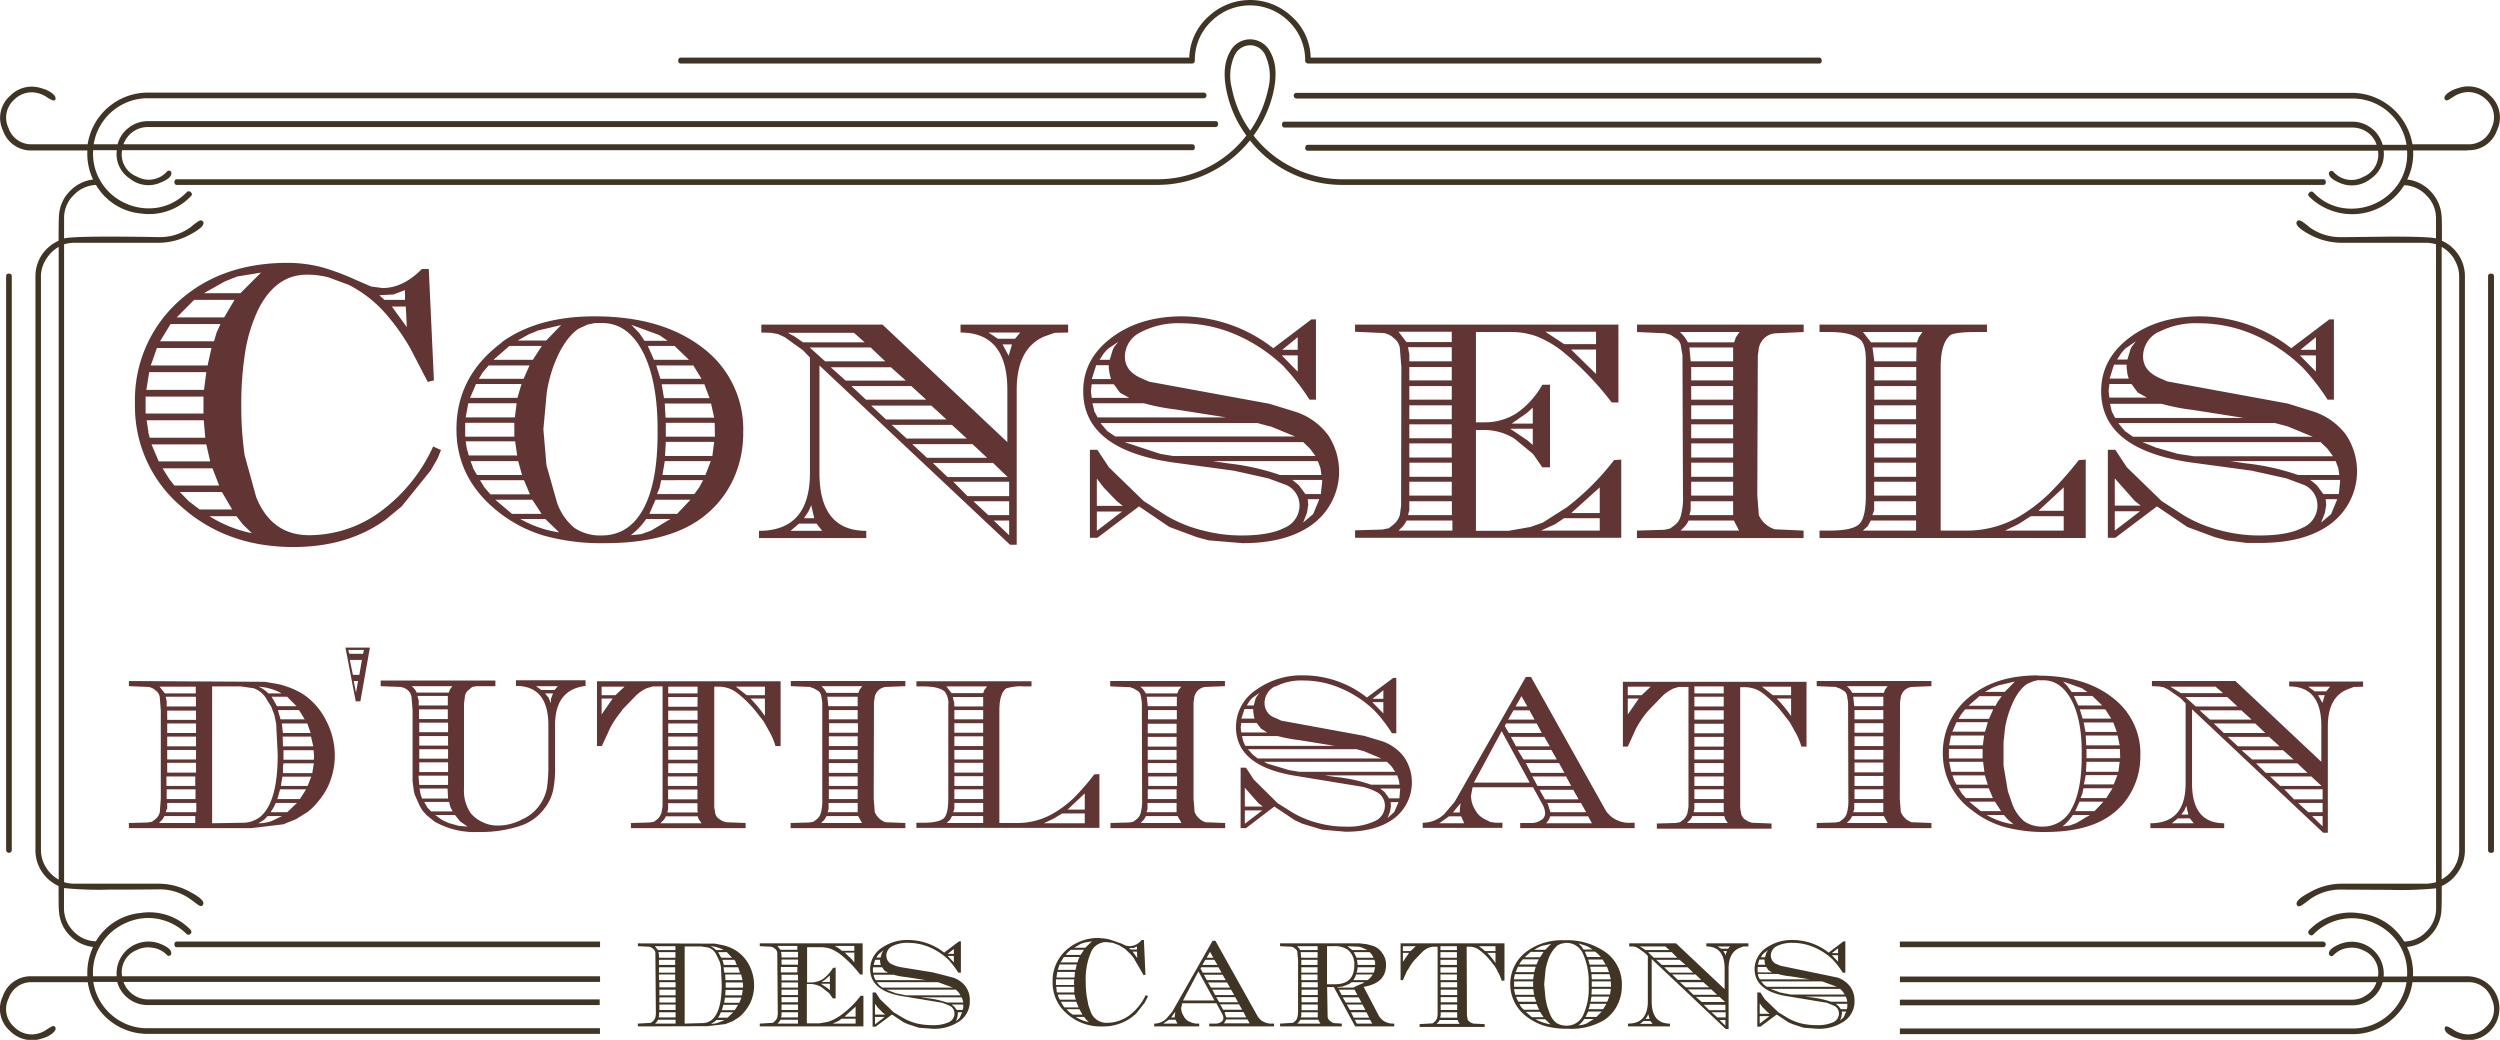
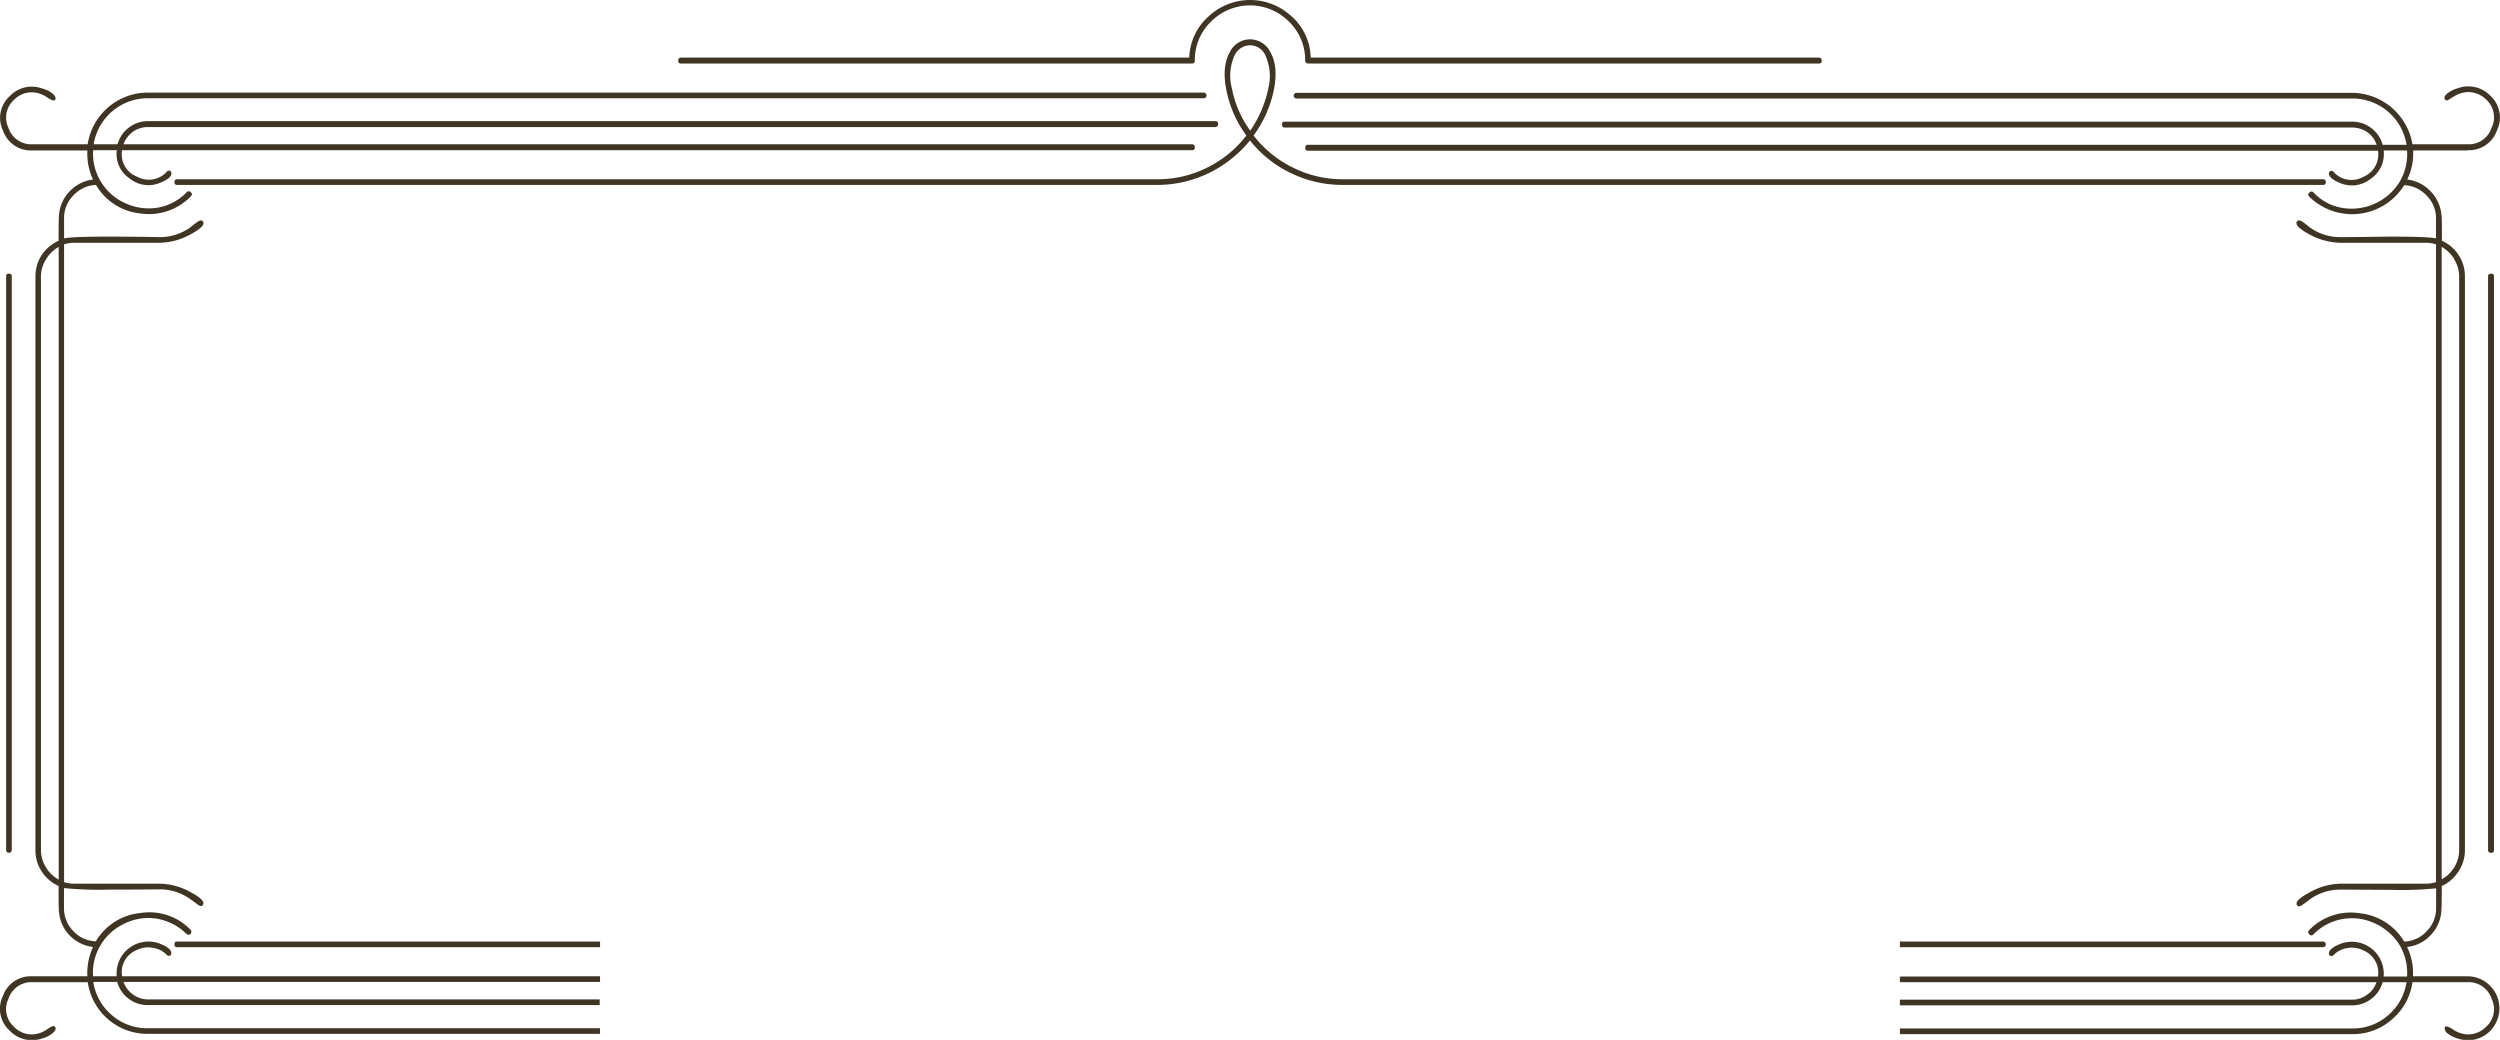
<svg xmlns="http://www.w3.org/2000/svg" id="Calque_1" data-name="Calque 1" viewBox="0 0 486.03 202.16">
  <title>conseils</title>
  <g id="Layer0_0_FILL" data-name="Layer0 0 FILL">
    <path d="M47.67,191.25c-.33,0-.5.18-.5.55s.17.55.5.55h82.25v-1.1H47.67M15,61.4c-.37,0-.55.17-.55.5V173.45a.55.55,0,0,0,1.1,0V61.9c0-.33-.18-.5-.55-.5M250.07,32.3a.48.48,0,0,0-.55-.55H42.07A6.07,6.07,0,0,0,38.32,33a6,6,0,0,0-2.2,3.25H31.47A10.65,10.65,0,0,1,42,27.3H247.27a.55.55,0,1,0,0-1.1H42a11.86,11.86,0,0,0-11.7,10.05H19.52a4.64,4.64,0,0,1-4.6-3.15A4.65,4.65,0,0,1,16,27.6a4.82,4.82,0,0,1,3.55-1.45,5.47,5.47,0,0,1,2.9,1c.8.53,1.3.7,1.5.5s.18-.68-.35-1.15a5.23,5.23,0,0,0-2.15-1.1,5.87,5.87,0,0,0-6.25,1.45,5.69,5.69,0,0,0-1.35,6.75,5.73,5.73,0,0,0,5.7,3.85h10.7a11.72,11.72,0,0,0,1.1,5.65,7.47,7.47,0,0,0-4.5,2.25,7.26,7.26,0,0,0-2.1,4.5c-.07.53-.1,2.25-.1,5.15a7.89,7.89,0,0,0-3.3,2.8,7.63,7.63,0,0,0-1.2,4.15V173.45a7.46,7.46,0,0,0,1.2,4.15,7.73,7.73,0,0,0,3.3,2.85c0,2.87,0,4.58.1,5.15a7.26,7.26,0,0,0,2.1,4.5,7.41,7.41,0,0,0,4.5,2.2,12,12,0,0,0-1.1,5.7H19.52a5.73,5.73,0,0,0-5.7,3.85,5.69,5.69,0,0,0,1.35,6.75v0a6,6,0,0,0,6.25,1.5,5.23,5.23,0,0,0,2.15-1.1c.53-.5.65-.9.35-1.2s-.7,0-1.5.5a5.23,5.23,0,0,1-2.9,1,4.75,4.75,0,0,1-3.55-1.5,4.57,4.57,0,0,1-1.05-5.45,4.64,4.64,0,0,1,4.6-3.2h10.8A11.73,11.73,0,0,0,42,209.2h87.9v-1.1H42a10.42,10.42,0,0,1-7-2.55,10.53,10.53,0,0,1-3.6-6.45h4.65a6,6,0,0,0,2.2,3.25,6.07,6.07,0,0,0,3.75,1.25h87.85v-1.1H42.07a5.12,5.12,0,0,1-4.8-3.4h92.65V198H37a4.61,4.61,0,0,1,2.85-5.1,4.78,4.78,0,0,1,3-.45,4.72,4.72,0,0,1,2.85,1.4.5.5,0,0,0,.55.15.43.43,0,0,0,.3-.45c.07-.63-.63-1.25-2.1-1.85a6.2,6.2,0,0,0-8.5,6.3h-4.6A10.34,10.34,0,0,1,33,191.65a10.58,10.58,0,0,1,4.7-4,10.33,10.33,0,0,1,6-.85,10.72,10.72,0,0,1,5.85,3,.57.57,0,0,0,.8-.8,11.14,11.14,0,0,0-9.8-3.3,11.31,11.31,0,0,0-8.65,5.5,6.18,6.18,0,0,1-4.4-2,6.33,6.33,0,0,1-1.8-4.5v-3.85a67.87,67.87,0,0,0,8.9.3c2.67,0,5.88,0,9.65-.05a10.17,10.17,0,0,1,6,1.9c.43.3.93.67,1.5,1.1.4.27.68.32.85.15q.9-.9-2.2-2.55A12.59,12.59,0,0,0,44.27,180H27.72a6.93,6.93,0,0,1-2-.3V55.7a6.93,6.93,0,0,1,2-.3H44.27a12.94,12.94,0,0,0,6.15-1.7q3.11-1.7,2.2-2.55c-.17-.17-.45-.13-.85.1a18.22,18.22,0,0,0-1.5,1.15,10.17,10.17,0,0,1-6,1.9c-3.77-.07-7-.1-9.65-.1-5.07,0-8,.12-8.9.35v-3.9a6.15,6.15,0,0,1,1.8-4.45,6.36,6.36,0,0,1,4.4-2.05,11.29,11.29,0,0,0,8.65,5.55,11.26,11.26,0,0,0,9.8-3.35q.41-.41,0-.75a.52.52,0,0,0-.8-.05,10.12,10.12,0,0,1-5.85,3.05,10.83,10.83,0,0,1-6-.85,10.58,10.58,0,0,1-4.7-4,10.34,10.34,0,0,1-1.65-6.35h4.6a5.67,5.67,0,0,0,2.5,5.5,5.77,5.77,0,0,0,6,.8c1.47-.6,2.17-1.22,2.1-1.85a.43.43,0,0,0-.3-.45.5.5,0,0,0-.55.15,4.7,4.7,0,0,1-5.8,1A4.61,4.61,0,0,1,37,37.4H245a.48.48,0,0,0,.55-.55c0-.4-.18-.6-.55-.6H37.27a5.17,5.17,0,0,1,1.85-2.45,5.07,5.07,0,0,1,3-.9H249.52c.37,0,.55-.2.55-.6M21.22,61.9a6.22,6.22,0,0,1,1-3.3,6.79,6.79,0,0,1,2.45-2.4v123a6.43,6.43,0,0,1-2.45-2.35,6.32,6.32,0,0,1-1-3.35V61.9m361.4,129.35v1.1h82.25a.55.55,0,0,0,0-1.1H382.62M366.87,20.55a.48.48,0,0,0,.55-.55c0-.4-.18-.6-.55-.6h-98.8a11,11,0,0,0-3.8-8.1,11.81,11.81,0,0,0-15.95,0,11.18,11.18,0,0,0-3.85,8.1h-98.8c-.37,0-.55.2-.55.6a.48.48,0,0,0,.55.55H245a.52.52,0,0,0,.55-.55,10.35,10.35,0,0,1,3.15-7.6,10.68,10.68,0,0,1,15.15,0A10.42,10.42,0,0,1,267,20a.48.48,0,0,0,.2.4.54.54,0,0,0,.4.15h99.3M465.42,43.6a.48.48,0,0,0-.55-.55H274.32a21.48,21.48,0,0,1-9.65-2.25,21.6,21.6,0,0,1-7.7-6.25,22.79,22.79,0,0,0,3.95-8.9q.9-4.54-.7-7.35a4.4,4.4,0,0,0-3.9-2.45,4.35,4.35,0,0,0-3.95,2.45q-1.6,2.81-.7,7.35a22.13,22.13,0,0,0,3.9,8.9,21.78,21.78,0,0,1-7.65,6.25,21.48,21.48,0,0,1-9.65,2.25H47.67c-.33,0-.5.18-.5.55s.17.55.5.55h190.6a23,23,0,0,0,10-2.3,23.55,23.55,0,0,0,8-6.35,22.37,22.37,0,0,0,7.95,6.35,22.84,22.84,0,0,0,10.05,2.3H464.87a.48.48,0,0,0,.55-.55M253.22,19.1a3.4,3.4,0,0,1,3.1-2.1,3.27,3.27,0,0,1,3,2.1,9.77,9.77,0,0,1,.5,6.35,22.44,22.44,0,0,1-3.5,8.15,20.5,20.5,0,0,1-3.55-8.15,9.61,9.61,0,0,1,.45-6.35m244.9,42.8c0-.33-.18-.5-.55-.5s-.6.17-.6.5V173.45c0,.37.2.55.6.55a.48.48,0,0,0,.55-.55V61.9M493,37.4a5.73,5.73,0,0,0,5.7-3.85,5.73,5.73,0,0,0-1.3-6.75,5.94,5.94,0,0,0-6.3-1.45,5.64,5.64,0,0,0-2.15,1.1c-.5.47-.6.85-.3,1.15s.65,0,1.45-.5a5.63,5.63,0,0,1,2.9-1,5,5,0,0,1,3.6,1.45,4.65,4.65,0,0,1,1.05,5.5A4.67,4.67,0,0,1,493,36.25H482.27a12,12,0,0,0-11.7-10H265.32a.55.55,0,0,0,0,1.1H470.57a10.65,10.65,0,0,1,10.55,9h-4.65a6,6,0,0,0-2.2-3.25,6.07,6.07,0,0,0-3.75-1.25H263c-.33,0-.5.18-.5.55s.17.6.5.6h207.5a5.2,5.2,0,0,1,3,.9,4.83,4.83,0,0,1,1.8,2.45H267.57c-.37,0-.55.2-.55.6a.48.48,0,0,0,.55.55h208a4.69,4.69,0,0,1-2.9,5.1,4.64,4.64,0,0,1-5.75-1,.5.5,0,0,0-.55-.15.51.51,0,0,0-.35.45c0,.63.67,1.25,2.1,1.85a5.87,5.87,0,0,0,6.05-.8,5.79,5.79,0,0,0,2.5-5.5h4.55a10.51,10.51,0,0,1-1.6,6.35,11,11,0,0,1-10.8,4.85,9.87,9.87,0,0,1-5.8-3.05.52.52,0,0,0-.8.05.47.47,0,0,0-.05.75,11.91,11.91,0,0,0,18.5-2.2A6.3,6.3,0,0,1,485,46.2a6.19,6.19,0,0,1,1.85,4.45v3.9c-.87-.23-3.83-.35-8.9-.35q-8.1.11-9.65.1a10.17,10.17,0,0,1-6-1.9,18.22,18.22,0,0,0-1.5-1.15c-.4-.23-.7-.27-.9-.1-.57.57.17,1.42,2.2,2.55a13.22,13.22,0,0,0,6.2,1.7h16.55a6.93,6.93,0,0,1,2,.3v124a6.93,6.93,0,0,1-2,.3H468.32a12.59,12.59,0,0,0-6.15,1.75q-3.1,1.65-2.25,2.55.3.25.9-.15c.27-.17.77-.53,1.5-1.1a10.17,10.17,0,0,1,6-1.9l9.65.05a67.87,67.87,0,0,0,8.9-.3v3.85a6.26,6.26,0,0,1-1.85,4.5,6.12,6.12,0,0,1-4.35,2,11.43,11.43,0,0,0-8.65-5.5,11.2,11.2,0,0,0-9.85,3.3.52.52,0,0,0,.05.8.5.5,0,0,0,.8,0,10.47,10.47,0,0,1,11.9-2.15,11,11,0,0,1,4.7,4,10.51,10.51,0,0,1,1.6,6.35h-4.55a6.22,6.22,0,0,0-8.55-6.3c-1.43.6-2.13,1.22-2.1,1.85a.51.51,0,0,0,.35.45.5.5,0,0,0,.55-.15,4.67,4.67,0,0,1,2.8-1.4,4.78,4.78,0,0,1,2.95.45,4.69,4.69,0,0,1,2.9,5.1H382.62v1.1h92.65a4.53,4.53,0,0,1-1.85,2.45,4.82,4.82,0,0,1-2.9.95h-87.9v1.1h87.9a6.07,6.07,0,0,0,3.75-1.25,6,6,0,0,0,2.2-3.25h4.65a10.53,10.53,0,0,1-3.6,6.45,10.42,10.42,0,0,1-6.95,2.55H382.62v1.1h87.95a11.42,11.42,0,0,0,7.7-2.85,11.56,11.56,0,0,0,4-7.25H493a4.68,4.68,0,0,1,4.65,3.2,4.57,4.57,0,0,1-1.05,5.45,4.91,4.91,0,0,1-3.6,1.5,5.38,5.38,0,0,1-2.9-1c-.8-.5-1.28-.67-1.45-.5s-.2.7.3,1.2a5.64,5.64,0,0,0,2.15,1.1,6,6,0,0,0,6.3-1.5v0A6.24,6.24,0,0,0,493,198H482.37a11.57,11.57,0,0,0-1.15-5.7,7.2,7.2,0,0,0,4.5-2.2,7.53,7.53,0,0,0,2.15-4.5c.07-.57.1-2.28.1-5.15a7.43,7.43,0,0,0,3.25-2.85,7.27,7.27,0,0,0,1.25-4.15V61.9a7.43,7.43,0,0,0-1.25-4.15A7.58,7.58,0,0,0,488,55c0-2.9,0-4.62-.1-5.15a7.53,7.53,0,0,0-2.15-4.5,7.31,7.31,0,0,0-4.5-2.25,11.31,11.31,0,0,0,1.15-5.65H493m-2.6,21.2a6.22,6.22,0,0,1,.95,3.3V173.45a6.32,6.32,0,0,1-.95,3.35,6.43,6.43,0,0,1-2.45,2.35V56.2A6.79,6.79,0,0,1,490.42,58.6Z" transform="translate(-13.26 -8.2)" style="fill:#403524" />
  </g>
  <g id="Layer0_1_FILL" data-name="Layer0 1 FILL">
-     <path d="M140.22,192.65a1.22,1.22,0,0,1,.45.7l.1,12-.1.7a1.88,1.88,0,0,1-.5.7l-.35.3-2.55.15v.55l13.5-.05,3.5-.4,1.4-.55,1.2-.75a7.39,7.39,0,0,0,1.25-1.25,10.05,10.05,0,0,0,1-1.55,8.25,8.25,0,0,0,.75-3.45,8.58,8.58,0,0,0-.9-3.8,7.43,7.43,0,0,0-2.55-2.9,8.11,8.11,0,0,0-3.2-1.2l-1-.2-14.95-.05v.55l2.15.1a1.56,1.56,0,0,1,.8.4m.95.25-.6-.75h4v.75h-3.4m.2,1.5v-.55l-.1-.55h3.3v1.1h-3.2m0,2.9v-1.05h3.15v1.05h-3.15m0-1.5v-1h3.15v1h-3.15m0,1.85h3.15v1.1h-3.15v-1.1m8.2-5.45,1.35.2a2.66,2.66,0,0,1,1.5,1.2l.8,1.65.2.95.15,3.4c0,3.17-.52,5.33-1.55,6.5a2.57,2.57,0,0,1-1,.75,2.94,2.94,0,0,1-1.25.25l-3.4.1v-15l3.2,0m3.9,2.2-.6-1.1h1.7l1,1.1h-2.15m.5-1.5h-1.45a3.47,3.47,0,0,0-1.1-.75,5.54,5.54,0,0,1,2.55.75m.15,4.4-.15-1.05h2.85l.35,1.05h-3.05m2.15-2.05.3.55H154l-.3-1H156l.35.45m-2.1,2.4h3.1l.25,1.1h-3.3l-.05-1.1m3.45,2.15,0,.4h-3.35v-1h3.3l.1.65m-.1.8-.15,1.05h-3.25l.05-.85.05-.2h3.3m-3.6,2.5.15-1h3.2l-.4,1H154m-.1.4h2.85l-.65,1.05h-2.5l.3-1.05m-2.4,3.7.7-.45.35-.3h1.6l-1.2.5a4.21,4.21,0,0,1-1.45.25m3.2-1.2h-1.85l.35-.55.2-.5h2.4l-1.1,1.05m-10.1-3.95v1h-3.15v-1h3.15m0-1.45v1.05h-3.15V200.6h3.15m0-1.45v1h-3.15v-1h3.15m-3.65,7.7c.07-.1.15-.23.25-.4h3.4v.75h-4l.35-.35m.45-1.2V205h3.2V206h-3.3l.1-.35m3.2-2.15v1.05h-3.15V203.5h3.15M317.32,191a11.48,11.48,0,0,0-7,2,7.87,7.87,0,0,0-.25,12.85,11.1,11.1,0,0,0,3.5,1.8,16.38,16.38,0,0,0,4.55.55,12.4,12.4,0,0,0,7.1-1.75,7.5,7.5,0,0,0,2.5-2.9,8.2,8.2,0,0,0,.85-3.75,7.66,7.66,0,0,0-3.05-6.4,13,13,0,0,0-8.2-2.4m-9.4,6.2.45-1.05h3.45l-.3,1.05h-3.6m.65-1.45.3-.5.45-.55h3.1l-.45,1h-3.4m8.85-4.2h.5a3.47,3.47,0,0,1,3.1,2.15,13.14,13.14,0,0,1,1.1,5.9v.3a12.17,12.17,0,0,1-1.1,5.75,3.44,3.44,0,0,1-3.15,2,3.52,3.52,0,0,1-2.05-.55,4.15,4.15,0,0,1-1.3-1.9l-.5-1.4-.3-1.45-.25-2.75.25-2.75a13.35,13.35,0,0,1,.5-1.95,6.23,6.23,0,0,1,1.9-2.9l.7-.3.6-.1m-4.05,1.7-.7,1.05h-3l1.2-1.05h2.5m-1-.9.6-.25,1.85-.4-1.15,1.15h-2.15l.85-.5m9.85,0,.65.45h-1.75l-.4-.6-.6-.6,1.55.5.55.25m1.15.85.6.5.5.55h-2.65l-.45-1.05h2m-.8,4-.15-1.05h3.25l.4,1.05h-3.5m-.25-1.45-.3-1h2.8l.6,1h-3.1m.35,1.85h3.5l.25,1h-3.7l-.05-1m-14.9,0h3.7l-.15,1h-3.75l.2-1M326.42,199l.05,1.05h-3.75V199h3.7m-.3,2.95-.4,1h-3.25l.2-1h3.45m.3-1.5-.15,1.1h-3.6l.05-1.1h3.7m-4.15,3.5.1-.6h3.2l-.65,1.05h-2.85l.2-.45m-1,2.35h1.85l-1.45.9-.75.25-.8.1a5.13,5.13,0,0,0,1.15-1.25m.25-.4.5-1.05h2.65l-1.05,1.05h-2.1m-10.2-6.9v1.05h-3.7V199h3.7m.25,2.95.35,1h-3.45l-.25-.45L308,202h3.55m-.2-1.5.15,1.1h-3.65l-.25-1.1h3.75m1.1,4h-2.95L309,204l-.35-.6H312l.45,1.05m-1.35,1.5-1.25-1.05h2.8l.7,1.05h-2.25m.65.4h1.9l1.05,1a10,10,0,0,1-2.95-1m-24.8-9.55a11.22,11.22,0,0,1,1.3-1.95l1.65-1.7a4.31,4.31,0,0,1,1.1-.7l.7-.2,1.05,0v13.2l-.1.7a1.88,1.88,0,0,1-.5.7l-.35.3-2.55.15v.55h12.65v-.55l-2.2-.1-.4-.15-.4-.25a.94.94,0,0,1-.35-.6l-.1-.7-.05-13.25h.4a3.31,3.31,0,0,1,2,.6,12.24,12.24,0,0,1,2.4,2.35l.7.9.35.6a1.93,1.93,0,0,1,.15.35,7.75,7.75,0,0,1,.8,1.8h.55V191.6h-20.2v7.15H286l.9-2m-.9-3.65v-.95h2.5l-1,.95H286m1.2.35L286,195.2v-1.75h1.2m6.1-.55v-.75h3.2v.75h-3.2m0,1.5v-1.1h3.2v1.1h-3.2m0,1.4v-1h3.2v1h-3.2m0,1.5v-1.05h3.2v1.05h-3.2m0,.35h3.2v1.1h-3.2v-1.1m9.05-4.2H304v2a11.56,11.56,0,0,0-1.6-2m1.6-.35h-2l-1.2-.95H304v.95m-7.45,6.05v1h-3.2v-1h3.2m0,1.45v1.05h-3.2V200.6h3.2m0,1.45v1h-3.2v-1h3.2m-3.3,3.95.1-.4V205h3.2v.9l.05.15h-3.35m-.35.85c.07-.1.15-.23.25-.4h3.5l.15.4.25.35h-4.5l.35-.35m.45-2.3V203.5h3.2v1.05h-3.2M265.47,193.2l.15,1.6v9.7a5.53,5.53,0,0,1-.15,1.55,1.52,1.52,0,0,1-.45.7l-.4.3-2.5.15v.55h12v-.55l-1.55-.1a1.93,1.93,0,0,1-.7-.4,1.53,1.53,0,0,1-.5-.7l-.1-5.9h1.3l4.15,7.65h7.6v-.55a3.61,3.61,0,0,1-1.95-.45,3.46,3.46,0,0,1-1.25-1.45l-2.75-5.25c2.9-.47,4.35-1.88,4.35-4.25a3.65,3.65,0,0,0-.7-2.25,3.4,3.4,0,0,0-1.8-1.45l-1.3-.35-1.35-.15H262.12v.55l2.15.1.4.1.45.35a.82.82,0,0,1,.35.5m.75,1.2-.1-1.1h3.3v1.1h-3.2m-.2-1.5a2.11,2.11,0,0,0-.6-.75h4v.75H266m.25,4.4v-1.05h3.15v1.05h-3.15m0-1.5v-1h3.15v1h-3.15m5-3.65h1.3a4.44,4.44,0,0,1,2.75.7,3.63,3.63,0,0,1,1.25,3q0,3.71-3.8,3.7h-1.5v-7.4M277,194.4l-.55-1.1h3.1l.45.55.3.55H277m.45-2.15.55.15,1.1.5h-2.95l-.95-.75,2.25.1m-.3,4.5.05-.5h3.4l-.25,1.05H277l.15-.55m.05-.95-.05-.55-.1-.45h3.4l.15.4v.6h-3.4m-.3,1.85h3.25l-.45.6-.55.5h-2.8l.35-.55.2-.55m-10.65,0h3.15v1.1h-3.15v-1.1m13.35,8.8.45.75h-3l-.4-.75h2.95m-1.05-7.3-.5.3-.45.15-1.25.6h-3.1v-.1l1-.1,1.3-.5.5-.35h2.55m-3.7,3.95-.6-1h3.1l.55,1h-3.05m.2.4h3.05l.55,1.05h-3l-.6-1.05m1.5-2.9.55,1.05h-3.05l-.55-1.05h3.05m-7.15,1.45v1h-3.15v-1h3.15m0-1.45v1.05h-3.15V200.6h3.15m0-1.45v1h-3.15v-1h3.15m.1,7.3.4.75h-4.5l.35-.35c.07-.1.15-.23.25-.4h3.5m-.1-1.5V206h-3.3l.1-.35V205h3.2m6.45,0h3l.55,1.05h-3l-.55-1.05m-6.45-1.45v1.05h-3.15V203.5h3.15m-19.9-12.4H249l-7.85,13.8-1.1,1.3a3.37,3.37,0,0,1-2.4,1v.55h8.75v-.55h-.7l-.65-.15-.5-.2a2.17,2.17,0,0,1-1.15-1.1,2.71,2.71,0,0,1-.5-1.6l.2-.9h6.65l1.05,1.95a2,2,0,0,1,.3.9.92.92,0,0,1-.45.8,2.09,2.09,0,0,1-1.1.3h-1.2v.55h12.6v-.55h-.3a3.38,3.38,0,0,1-2.15-.6,5.15,5.15,0,0,1-.7-.75l-8.25-14.75m-1.7,3.3.65-1.15.65,1.15h-1.3m-.85,1.4.6-1h1.75l.6,1H247m-.35.7.15-.25h3.35l.6,1.05h-3.65l-.45-.8m.65,1.2h3.65l.6,1.05h-3.65l-.6-1.05m5.1,2.5h-3.7l-.6-1h3.7l.6,1m-3.45.4h3.65l.6,1.05h-3.7l-.55-1.05m.75,1.45h3.7l.55,1h-3.65l-.6-1m1.7,3.1-.05-.2H255l.55,1.05h-3.9l-.3-.85m-.2,2a1.64,1.64,0,0,0,.45-.75h4.2l.4.75h-5.05m-.7-3.7h3.7l.6,1.05h-3.7l-.6-1.05m-9.3,2.25.6-.8-.1.7V206h-.75l.25-.25m.65.7.35.75h-2.75l1.1-.75h1.3m7.55-3.75h-6.1l3-5.65,3.1,5.65m-22.2-12.15a9.41,9.41,0,0,0-6.65,2.4,8,8,0,0,0-2.6,6.15,7.89,7.89,0,0,0,2.75,6.15,9.79,9.79,0,0,0,6.85,2.5,9.35,9.35,0,0,0,5.6-1.65l1-.8,1.7-2.15.65-1.25-.45-.25a10.58,10.58,0,0,1-3.25,4,7.38,7.38,0,0,1-4.3,1.4,3.28,3.28,0,0,1-3.2-2.3l-.4-1.15-.3-1.6a16.46,16.46,0,0,1-.2-2.8,13.13,13.13,0,0,1,1-5.85,3.2,3.2,0,0,1,2.9-2l1.35.15,1.2.45,1.2.75,1.05,1,.55.65,2,3.45.35-.1-.3-6.75h-.45a3.08,3.08,0,0,1-2.35,1.2l-.7-.1-.85-.4-2.15-.75a7.11,7.11,0,0,0-2.05-.3m-3,.85,1.45-.25-1.3,1.25h-2.15l1.25-.75.75-.25m-3.25,1.9.6-.5H224l-.65,1h-2.9l.45-.55m2.25.95-.25.5-.15.55h-3.3l.65-1.05h3.05m-4.25,2.5.35-1.05h3.35l-.25,1.05h-3.45m-.1.4h3.45l-.1,1.1h-3.5l.15-1.1m14.3-4.35-.35-.3h.9l.65-.3,0,.6h-1.25m1.3,1.65-.9-1.25h.85l.05,1.25m-12.3,4.9.05.35h-3.55v-1.1h3.55l-.05.75m-3.35,1.45-.1-.75h3.5l0,1.1h-3.35l-.1-.35m1.25,2.85-.4-.7h3l.45,1.1h-2.75l-.3-.4m-.85-1.55-.15-.55h3.25l.25,1h-3.1l-.25-.5m1.55,2.35h2.5l.6,1.05h-1.9l-.7-.5-.5-.55m3.4,1.45.4.55.55.5a6.94,6.94,0,0,1-2.55-1h1.6M185.57,194a2.09,2.09,0,0,1,1.15-1.85,6.48,6.48,0,0,1,3.15-.65,10.59,10.59,0,0,1,4.2.9,12.06,12.06,0,0,1,3.6,2.4,18.08,18.08,0,0,1,1.9,2.5h.5v-6.1h-.35l-2.9,2.2a11.31,11.31,0,0,0-6.9-2.45,8.69,8.69,0,0,0-5.35,1.6,5,5,0,0,0-2.15,4q0,4.46,6.8,5.4l7.25,1.2,1.35.55a1.63,1.63,0,0,1,1,1.55,1.86,1.86,0,0,1-1.15,1.7,7.3,7.3,0,0,1-3.2.55,13.14,13.14,0,0,1-3.05-.35,10.32,10.32,0,0,1-2.75-1.15L187,205l-2.65-2.55-.85-1.3h-.6v6.65h.6l3.15-2.35.2.1,2.1,1.4.8.35,2.15.7,2.6.2a8.57,8.57,0,0,0,5.35-1.5,4.62,4.62,0,0,0,1.95-3.9A4.56,4.56,0,0,0,201,200a5.15,5.15,0,0,0-2.45-1.75l-3.9-1-6.45-1.05-.75-.2-.7-.3a1.73,1.73,0,0,1-1.15-1.6m-.55-1.15-.3.45-.1.25-.2.7h-.8l.3-.5.3-.3.8-.6m-.7,1.8v.2l.05.5.1.35h-1.4l.3-1h.95m.4,1.45.45.65.7.4H183l-.05-.55.05-.5h1.7m-1.65,1.45H187a11.9,11.9,0,0,0,2.4.45l3.85.6h-9.75l-.25-.45-.15-.6m15.6-3.65v1.25l-1.2-1.25h1.2m0-1.35v.95h-1.2l1.2-.95m.4,7.9.5.5.4.6H189.42l-2-.4-1.85-.7h13.55m-.35,3.3-.5-.4h2.25v.6l-.1.45h-1.15l-.5-.65m1.45-1.8.2.5.1.5h-3.15a18.79,18.79,0,0,0-3.9-.85l-1.2-.15h7.95m.1,2.9-.5,1.1-.7.65.25-.75.1-.6v-.4h.85m-4.7-5.85,2.9,1.05H184.82l-.6-.45-.5-.6h11.85m-12.15,4.25.5.7,1,1,.45.35h-2v-2.05m0,3.95v-1.45h1.9l-1.9,1.45m-7.6-11h-.55a7.24,7.24,0,0,1-2,2.2,4.6,4.6,0,0,1-2.45.65h-.6v-6.85h2.55a6.2,6.2,0,0,1,2,.3,8.57,8.57,0,0,1,2,1.15,22.78,22.78,0,0,1,3.75,3.85h.5V191.6h-20v.55l2.15.1a1.56,1.56,0,0,1,.8.4,1.22,1.22,0,0,1,.45.7l.1,12-.1.7a1.88,1.88,0,0,1-.5.7l-.35.3-2.55.15v.55h20.15V201.8l-.55,0a17.82,17.82,0,0,1-3.55,3.55l-.75.55-1.1.6-.9.35-1.7.3h-2.45v-7.65h.6a4.32,4.32,0,0,1,2.3.65l1.45,1.15.7,1h.55v-6.2m-7.45.1v1.05h-3.2v-1.05h3.2m0-4.1v.75H165l-.6-.75h4m0,1.15v1.1h-3.2v-.55l-.1-.55h3.3m0,1.5v1h-3.2v-1h3.2m8.55-1.7-.7-.55-.7-.4h3.8v.95h-2.4m2.4,2.25-.55-.65-1.3-1.25h1.85v1.9m-14.15,7.75v-1h3.2v1h-3.2m0-1.45V200.6h3.2v1.05h-3.2m0-1.45v-1h3.2v1h-3.2m0,5.45V205h3.2V206h-3.3l.1-.35m-.8,1.55.35-.35c.07-.1.15-.23.25-.4h3.4v.75h-4m.8-2.65V203.5h3.2v1.05h-3.2m14.4,1.7v.95h-4.45l1.1-.5.65-.45h2.7m0-2.35v1.95h-2.15l2.15-1.95m-6.6-4.8.6-.4,1-.85v1.25H173m1.6,1.6-.4-.35-1.35-.9h1.75v1.25m-6.2-3v1.1h-3.2v-1.1h3.2M357.52,194a2.09,2.09,0,0,1,1.15-1.85,6.48,6.48,0,0,1,3.15-.65,10.59,10.59,0,0,1,4.2.9,12.06,12.06,0,0,1,3.6,2.4,18.08,18.08,0,0,1,1.9,2.5h.5v-6.1h-.35l-2.9,2.2a11.31,11.31,0,0,0-6.9-2.45,8.69,8.69,0,0,0-5.35,1.6,5,5,0,0,0-2.15,4q0,4.46,6.8,5.4l7.25,1.2,1.35.55a1.63,1.63,0,0,1,1,1.55,1.86,1.86,0,0,1-1.15,1.7,7.3,7.3,0,0,1-3.2.55,13.14,13.14,0,0,1-3.05-.35,10.32,10.32,0,0,1-2.75-1.15L359,205l-2.65-2.55-.85-1.3h-.6v6.65h.6l3.15-2.35.2.1,2.1,1.4.8.35,2.15.7,2.6.2a8.57,8.57,0,0,0,5.35-1.5,4.62,4.62,0,0,0,1.95-3.9,4.56,4.56,0,0,0-.85-2.8,5.15,5.15,0,0,0-2.45-1.75l-11.1-2.3-.7-.3a1.73,1.73,0,0,1-1.15-1.6m-.55-1.15-.3.45-.1.25-.2.7h-.8l.3-.5.3-.3.8-.6m-.7,1.8v.2l.05.5.1.35H355l.3-1h.95m.4,1.45.45.65.7.4H355l-.05-.55.05-.5h1.7M355,197.55h3.9a11.9,11.9,0,0,0,2.4.45l3.85.6h-9.75l-.25-.45-.15-.6m15.6-5v.95h-1.2l1.2-.95m0,1.35v1.25l-1.2-1.25h1.2m.4,6.55.5.5.4.6H361.37l-2.05-.4-1.85-.7H371m1.4,2.9v.6l-.1.45h-1.15l-.5-.65-.5-.4h2.25m-.3-1.4.2.5.1.5h-3.15a18.79,18.79,0,0,0-3.9-.85l-1.2-.15h7.95m.1,2.9-.5,1.1-.7.65.25-.75.1-.6v-.4h.85m-15.45-4.8-.6-.45-.5-.6h11.85l2.9,1.05H356.77m-1.4,3.2.5.7,1,1,.45.35h-1.95v-2.05m1.9,2.5-1.9,1.45v-1.45h1.9m-24.15-12.2.5.5v8.8q0,4.35-3.85,4.35v.55h8.15v-.55q-3.56,0-3.55-4.35v-8.2l14.4,13.6h.55v-11.7q0-3.15,2.1-4.05l.75-.3h1v-.6H345v.6q3.56,0,3.55,4.35v3.95l-9.45-8.9H330v.6h.7l.55.1.5.25,1.4,1m0-.65-.65-.45-.5-.25h5l.8.7h-4.65m4.75,4.4-1.1-1.05h4.55l1.1,1.05h-4.55m-1.55-1.5-1.1-1h4.55l1.15,1h-4.6m1.9-2.5,1.1,1.1h-4.55l-1.15-1.1h4.6m10.75-.2-.2.5,0,.35-.5-.85H349m.2-.45h-1.3l-.75-.45h2.45l-.4.45m-10.85,5h4.55l1.1,1.05h-4.55l-1.1-1.05m9.2,4.35,1.1,1h-4.55l-1.15-1h4.6m-1.6-1.45,1.15,1.05h-4.6l-1.1-1.05h4.55m-4.95-.4-1.15-1h4.55l1.15,1H341m7.75,4.75V206h-1.6L346,205h2.7m-1.15,1.5h1.15v1.1l-1.15-1.1m1.15-1.9h-3.15l-1.05-1.05h4.2v1.05m-16.6,2.65.7-.55h1.3l.45.55h-2.45m1.6-1.9.25.95h-.8l.35-.5Z" transform="translate(-13.26 -8.2)" style="fill:#403524" />
-     <path d="M134.12,146.3l2.9-3a8.34,8.34,0,0,1,1.95-1.3l1.2-.35,1.9,0,0,23.3-.2,1.2a2.76,2.76,0,0,1-.8,1.3l-.65.5-.85.15-3.65.1v1h22.3v-1l-3.8-.15-.75-.25-.7-.45a1.88,1.88,0,0,1-.65-1l-.2-1.2,0-23.45h.75a5.78,5.78,0,0,1,3.4,1,21.22,21.22,0,0,1,4.2,4.15l1.25,1.6.6,1.05c.13.23.25.45.35.65a12.61,12.61,0,0,1,1.35,3.1h1v-12.6h-35.7v12.6h.95l1.6-3.5a19.14,19.14,0,0,1,2.35-3.45m-4,.75V144h2.15l-2.15,3.1m4.45-5.4-1.75,1.65h-2.7v-1.65h4.45m8.5,1.3v-1.3h5.7V143h-5.7m0,2.6v-1.9h5.7v1.9h-5.7m0,2.55v-1.8h5.7v1.8h-5.7m18.8-4.15v3.4a28.54,28.54,0,0,0-2.8-3.4h2.8m0-2.3v1.65h-3.55l-2.1-1.65h5.65m-13.1,14.9v1.9h-5.7v-1.9h5.7m0-2.55v1.85h-5.7V154h5.7m0-2.6v1.9h-5.7v-1.9h5.7m0-2.55v1.85h-5.7v-1.85h5.7m0,17,.05.3H143l.15-.7v-1.1h5.7v1.5m0-4.15v1.9h-5.7v-1.9h5.7m.35,5.9.45.65h-8l.6-.6a2.19,2.19,0,0,0,.45-.75h6.2l.25.7m-.35-8.4V161h-5.7v-1.85h5.7m-21.7-17.6v-1.1H113.57v1.1q6.3,0,6.3,7.65v7.6a28,28,0,0,1-.3,4.7,8.49,8.49,0,0,1-1.25,3,8.26,8.26,0,0,1-3.55,3,10.18,10.18,0,0,1-4.65,1.2,6.56,6.56,0,0,1-3-.65,6.48,6.48,0,0,1-2.3-1.7,7.63,7.63,0,0,1-1.35-4.85V145l.2-1.6a2,2,0,0,1,.75-1.1l.65-.55.85-.15,3.65,0v-1.1H87.27v1.1l3.8.15a2.88,2.88,0,0,1,1.5.65,2.26,2.26,0,0,1,.7,1.35l.2,2.55,0,13.8.25,1.9.15.65,1,2.25.55.9.75.85,1.6,1.3a15.85,15.85,0,0,0,8.5,2,24.63,24.63,0,0,0,8-1.15,9.56,9.56,0,0,0,4.9-3.5,8.76,8.76,0,0,0,1.6-3.35,21.21,21.21,0,0,0,.4-4.75v-8q0-7,6-7.65m-32.5,3.85v-1l-.25-.9h5.9l0,1.85h-5.6m0,2.55v-1.8h5.6V148h-5.6m-.45-5.15a3.09,3.09,0,0,0-1-1.25h7.95a2.77,2.77,0,0,0-.7,1.25h-6.2m26.75-.5h-2.55l-1.05-.75h4.25l-.65.75m-.75,2.5-.4-1-.7-.85h1.55l-.4,1.1,0,.7m-20,3.9v1.85h-5.6V148.7h5.6m0,2.6v1.85h-5.6V151.3h5.6m0,2.55v1.85h-5.6v-1.85h5.6m0,2.55v1.9h-5.6v-1.9h5.6m0,2.6v1.8H94.77l-.15-1.8h5.6m-4.9,4.45-.3-.85-.2-1.1h5.45l.1,1.95H95.32m1,1.65-.6-1h4.85l.25,1,.45.85H97.07l-.8-.85m4.45,3.2-1.45-.65-1.4-1h3.85l1,1.25,1.45,1-1.75-.15-1.75-.5m-28.5-25.1a15.72,15.72,0,0,0-5.65-2.1l-1.8-.3-26.4-.15v1l3.8.15a2.53,2.53,0,0,1,1.4.7,1.83,1.83,0,0,1,.8,1.3l.2,2.55V163.5l-.2,2.65a2.53,2.53,0,0,1-.85,1.3l-.65.5-.85.15-3.65.1v1l23.8,0,6.25-.75,2.45-1L73,166.1a12,12,0,0,0,2.25-2.25,13.77,13.77,0,0,0,1.75-2.7,14.29,14.29,0,0,0,1.35-6.1,14.64,14.64,0,0,0-1.65-6.7,13.4,13.4,0,0,0-4.45-5.15m-20.9.5v1.85H45.67v-1l-.2-.9h5.85m0-2V143h-6l-1.05-1.3h7.1m0,4.65v1.8h-5.6v-1.8h5.6M65.42,143a5.71,5.71,0,0,0-1.9-1.3A10.5,10.5,0,0,1,68,143h-2.6m-.25,1.25.85,1.35.6,1.6.35,1.7.3,6q0,8.35-2.75,11.45a4.54,4.54,0,0,1-1.75,1.3,5,5,0,0,1-2.25.5l-6,.1V141.65l5.6,0,2.45.35a4.63,4.63,0,0,1,2.55,2.15m6.3,2.1,1.1,1.8h-4.7l-.5-1.8h4.1m-.6-.75H67.12l-1.05-1.85h3l1.85,1.85m-25.15,12.9v-1.9h5.6v1.9h-5.6m0-2.6V154h5.6v1.85h-5.6m0-2.55v-1.9h5.6v1.9h-5.6m0-2.6v-1.85h5.6v1.85h-5.6m0,14.8v-1.2h5.65v1.8H45.47l.2-.6m0-1.95v-1.9h5.6v1.9h-5.6m-1.5,4.65.6-.6a5.22,5.22,0,0,0,.45-.75h6v1.35h-7.1m1.5-7.2v-1.85h5.6V161h-5.6m28.1-9.6.45,1.9h-5.9l-.05-1.9h5.5M73,148.85l.65,1.85h-5.4l-.2-1.85h5M68.32,157l.05-.4h5.9l-.3,1.9h-5.7l0-1.5m6.05-1.8-.05.7H68.37l0-1.85h5.85l.1,1.15m-6.2,4h5.65L73.07,161h-5.2l.3-1.85m4.6,2.5-1.2,1.9h-4.4l.55-1.9h5M71,164.3l-1.9,1.8H65.87l.6-.95.4-.85H71m-6.3,3.15.6-.6h2.8l-2.1,1a7.75,7.75,0,0,1-2.5.4l1.2-.75M85.17,134.1H80.42l2,10.45h.9l1.85-10.45m-4,1.2-.2-.75H84l-.15.75H81.12m.75,4.1-.6-2.9h2.35l-.5,2.9H81.87m1,1.2-.4,2.25-.45-2.25h.85m28-65.85Q102,81.31,102,91.65q0,9.7,8.25,16.15a26.18,26.18,0,0,0,9,4.6,41.64,41.64,0,0,0,11.6,1.4q11.65,0,18.2-4.45a19.72,19.72,0,0,0,6.5-7.4,21.34,21.34,0,0,0,2.2-9.7,19.77,19.77,0,0,0-7.9-16.45q-7.91-6.1-21-6.1-11.06,0-18,5m6.8-2.2,4.7-1.1-2.9,3h-5.55l2.25-1.25,1.5-.6m-13,13,1.15-2.7h8.85l-.8,2.7h-9.2m-.85,3.8.5-2.75h9.4l-.35,2.75h-9.55m.2,6-.2-1.35h9.6l.4,2.75h-9.4l-.4-1.4m-.3-2.35V90.4h9.55v2.7h-9.55m15.85-8.55a29,29,0,0,1,1.25-5q2-5.44,4.95-7.45l1.75-.8,1.45-.3h1.35q5,0,7.9,5.55t2.9,15.1v.85q0,9.6-2.8,14.7t-8.1,5.1a8.9,8.9,0,0,1-5.3-1.5,11,11,0,0,1-3.35-4.9l-2.05-7.25-.6-7,.65-7.1m-3.35-5.3-1.15,2.6h-8.7l.75-1.25,1.15-1.35h8m.6-1.1h-7.65l3.1-2.7h6.3l-1.75,2.7m-12.1,19.7H114l.75,2.7H106l-.7-1.2-.55-1.5M136,71.35l5.45,2,1.6,1.1h-4.5l-1-1.5L136,71.35m8.4,4.1,2.8,2.7h-6.8l-1.2-2.7h5.2m-2.75,6.4-.8-2.6h7.2l1.6,2.6h-8m.7,3.75-.45-2.7h8.3l1,2.7h-8.85m.35,7.5V90.4h9.5l.05,2.7h-9.55m-.15,3.75.15-2.75h9.4l-.35,2.75h-9.2m.1-7.45-.15-2.75h9l.6,2.75h-9.45m-.15,8.45h8.95l-1.05,2.7h-8.35l.45-2.7m7.45,3.7-.75,1.4-.95,1.3H141l.5-1.25.3-1.45H150m-11.1,7.55h4.7l-3.75,2.25-1.95.7-2,.2a14.53,14.53,0,0,0,3-3.15m6-1h-5.4l1.2-2.75h6.8l-2.6,2.75m-32.1,0-3.25-2.75h7.2l1.8,2.75h-5.75m3.45-3.8h-7.65L107.47,103l-.9-1.45h8.55l1.15,2.7m3,4.85,2.7,2.6a21.38,21.38,0,0,1-7.55-2.6h4.85m-24-48.6q-3.64,3.7-7.65,3.7l-2.2-.3-2.8-1.2A46.85,46.85,0,0,0,76,60.2a26.48,26.48,0,0,0-6.8-.9q-13.09,0-21.4,7.65a25.79,25.79,0,0,0-8.3,19.7,25.54,25.54,0,0,0,8.85,19.9q8.85,8,21.95,8,10.55,0,17.9-5.3l3.15-2.6L97,99.65l1.3-2.25.7-1.7L97.47,95a32.22,32.22,0,0,1-10.3,12.7,23.39,23.39,0,0,1-13.8,4.55q-7.31,0-10.3-7.4l-2.25-8.15A66.69,66.69,0,0,1,60.17,87,63.55,63.55,0,0,1,61,76.2a30.33,30.33,0,0,1,2.55-8q3.41-6.6,9.35-6.6a16,16,0,0,1,4.3.55l3.9,1.45a23.92,23.92,0,0,1,7.15,5.6A40.26,40.26,0,0,1,93.07,76l3.35,6.45,1.2-.3-1-21.65h-1.4M92,64.6l0,1.9h-4l-1-.9,2.75-.15L92,64.6m.35,7.2-2.9-4h2.7l.2,4M42.57,79.25l1.2-3.4h10.6l-.75,3.4h-11m-.9,4.7.55-3.4H53.37L52.92,84H41.67m2.45,13.9-1.4-3.3H53.37l.75,3.3h-10m-2-5.7-.35-2.3h11.1l.3,3.4H42.37l-.3-1.1m-.5-3.6v-3.3H52.82v3.3H41.57m6-18.65L51,66.5h7.85l-2,3.4H47.52m-1.1,1.3h9.7l-.75,1.65-.5,1.7H44.37l2.05-3.35M57,62.9l2.4-.95L64,61.2l-4,4h-7.1L57,62.9m-.6,40.95,2,3.4H52.07l-2.1-1.6-1.75-1.8h8.15m2.85,4.7,1.25,1.6,1.75,1.7a24.31,24.31,0,0,1-8.25-3.3h5.25m-12.1-6-1-1.3-1.25-2h9.7l1.3,3.35h-8.7m214,39.1a11,11,0,0,1,5.55-1.2,18.21,18.21,0,0,1,7.4,1.6,21.24,21.24,0,0,1,6.4,4.3,27.57,27.57,0,0,1,3.35,4.35h.85V140h-.6L279,143.8a19.87,19.87,0,0,0-12.2-4.3,15.13,15.13,0,0,0-9.45,2.9,8.62,8.62,0,0,0-3.8,7.15q0,7.75,12,9.55l12.8,2.1,1.3.4,1.1.5a3,3,0,0,1,1.75,2.8,3.24,3.24,0,0,1-2,2.95,12.31,12.31,0,0,1-5.7,1.05,19.81,19.81,0,0,1-5.3-.7,18.48,18.48,0,0,1-4.9-2l-2.95-1.85L257,159.75l-1.5-2.3h-1.05V169.2h1.05L261,165l4.05,2.7,1.45.65,3.8,1.15,4.55.4q6,0,9.45-2.6a8.8,8.8,0,0,0,1.95-11.9,9,9,0,0,0-4.3-3.1l-3.5-1.05-16.1-2.95-1.2-.55a3,3,0,0,1-2.05-2.8,3.69,3.69,0,0,1,2-3.3m-3,1.25-.55.75-.2.4-.35,1.3h-1.35l.55-.9.5-.55,1.4-1m-3.5,5,.6-1.85h1.7v.4l.1.85.15.6h-2.55m27.6-1-2.15-2.2h2.15V147m0-2.95h-2.1l2.1-1.65V144m.7,12.3.9.9.7,1.05h-18.6l-2.1-.35-4.15-1.25-.65-.35h23.9m2,2.65.3.9.15.9h-5.55a29.61,29.61,0,0,0-6.9-1.5l-2.1-.3h14.1m-8.1-5.15,1.65.45,3.35,1.4H257.77l-1-.8-.9-1h21m8.6,7.65-.15,1.9h-2l-.9-1.25-.85-.65h3.95m-.35,2.6-.85,1.95-1.3,1.2.5-1.35.15-1-.05-.75h1.55m-23.5-12.85a29.6,29.6,0,0,0,4.25.8l6.8,1.1H255.37l-.4-.85-.25-1.05h6.85m-7-.7-.1-.95.1-.9h3l.85,1.1,1.2.75h-5.05m.7,10.75,2.7,3.05.8.6h-3.5v-3.65m0,7v-2.6h3.4l-3.4,2.6M170.82,141.8l.7.25.85.5a1.47,1.47,0,0,1,.55.95l.2,1.25,0,18.75a9.39,9.39,0,0,1-.25,2.65,2.38,2.38,0,0,1-.8,1.3l-.65.5-.8.15-3.65.1v1h22.3v-1l-3.85-.15a3.56,3.56,0,0,1-2.1-2l-.2-2.6.05-18.7.15-1.05a2.49,2.49,0,0,1,.9-1.45,2.38,2.38,0,0,1,1.3-.5l3.75-.15v-1H167v1l3.8.15m3.5,3.75-.2-1.85H180v1.85h-5.65m.05,2.55v-1.8H180v1.8h-5.6m-.45-5.15a3.79,3.79,0,0,0-1-1.3h7.95l-.5.65-.25.65h-6.15m6.05,5.9v1.85h-5.6v-1.85H180m0,2.55v1.9h-5.6v-1.9H180m0,2.6v1.85h-5.6V154H180m0,2.55v1.9h-5.6v-1.9H180m-5.6,7v-1.9H180v1.9h-5.6m-.25,2.55.2-.6v-1.2H180v1.8h-5.85m-1.25,2.1.6-.6a5.22,5.22,0,0,0,.45-.75h6.15l.75,1.35h-7.95m7.1-9V161h-5.6v-1.85H180m49.15-17.5,3.8.15.7.25.85.5a1.47,1.47,0,0,1,.55.95l.2,1.25.05,18.75a9.39,9.39,0,0,1-.25,2.65,2.38,2.38,0,0,1-.8,1.3l-.65.5-.8.15-3.65.1v1h22.3v-1l-3.85-.15a3.56,3.56,0,0,1-2.1-2l-.2-2.6,0-18.7.15-1.05a2.49,2.49,0,0,1,.9-1.45,2.38,2.38,0,0,1,1.3-.5l3.75-.15v-1h-22.3v1m7.3,3.9-.2-1.85h5.85v1.85h-5.65m.05,2.55v-1.8h5.6v1.8h-5.6M236,143a3.79,3.79,0,0,0-1.05-1.3h7.95l-.5.65-.25.65H236m6,5.9v1.85h-5.6v-1.85h5.6m0,2.55v1.9h-5.6v-1.9h5.6m0,2.6v1.85h-5.6V154h5.6m0,2.55v1.9h-5.6v-1.9h5.6m-5.65,8.95v-1.2h5.65v1.8h-5.85l.2-.6m.05-1.95v-1.9h5.6v1.9h-5.6M235,168.2l.6-.6a5.22,5.22,0,0,0,.45-.75h6.15l.75,1.35H235m7.1-9V161h-5.6v-1.85h5.6m-28.3-17.5v-1H191.42v1h1.4c2,0,3.33.35,4.1,1a3.86,3.86,0,0,1,.7,2.7v18.1c0,2-.3,3.32-.9,3.85s-1.93.85-3.9.85h-1.4v1H227V158.7l-1,.05a45.41,45.41,0,0,1-4,4.6,21.37,21.37,0,0,1-4,3,13.88,13.88,0,0,1-7.15,1.85h-3.3V146.35c0-2.2.43-3.63,1.3-4.3a9.21,9.21,0,0,1,3.5-.4h1.35m-8.55,0-.5.65-.25.65h-6.15l-1-1.3h7.95m-6.5,2.95-.2-.9h5.9l0,.55v1.3h-5.6l-.05-1m.05,3.5v-1.8h5.6v1.8h-5.6m5.6,3.3v1.9h-5.6v-1.9h5.6m0-2.55v1.85h-5.6v-1.85h5.6m-5.6,9.6v-1.9h5.6v1.9h-5.6m0,.7h5.6V161h-5.6v-1.85m5.6-5.15v1.85h-5.6V154h5.6m0,10.3v1.8h-5.85l.25-.6v-1.2h5.6m0-2.65v1.9h-5.6v-1.9h5.6m0,5.2v1.35h-7.1l.65-.6.4-.75h6.05m11.9,1.35,1.8-.85,1.65-1h4.4v1.9h-7.85m7.85-5.8v3.15h-3.35l3.35-3.15M200,71.3v1.55q9.1,0,9.1,11.15V94.15L184.82,71.3H161.27v1.55l1.9.05,1.35.25,1.3.6,3.55,2.55,1.35,1.4v22.45q0,11.25-9.9,11.25v1.4h20.85v-1.4q-9.1,0-9.1-11.25V79.25l37.05,34.85h1.3V84q0-8.1,5.4-10.4l2-.7,2.6-.05V71.3H200m7.25,2.75-1.8-1.2h6.15l-1,1.2h-3.35M181.62,85.9l-2.85-2.65h11.65l2.9,2.65h-11.7m.9-10.15,2.85,2.7h-11.7l-3-2.7h11.85m3,14-2.9-2.7h11.7l2.95,2.7H185.57m-7.9-7.55-2.9-2.6h11.7l2.9,2.6h-11.7m3.7-7.45h-12l-1.65-1.15-1.3-.7h12.85l2.1,1.85m12.1,22.45-2.85-2.65h11.7l2.85,2.65h-11.7m4.85-6.4,2.9,2.65h-11.7l-2.9-2.65h11.7m-3.7,7.4h11.7l2.85,2.75h-11.7l-2.85-2.75M209.37,77.4l-1.2-2.25H210l-.65,2.25m.1,24.45v2.8h-8.1l-2.75-2.8h10.85m0,7.55v2.85l-3-2.85h3m0-3.75v2.7h-4.05l-2.9-2.7h6.95M172,110l1.1,1.4h-6.15l1.65-1.4H172m-1-3.5.55,2.45h-2l.85-1.25.55-1.2m92-26.9a42,42,0,0,1,4.9,6.3h1.25V70.3h-.9l-7.4,5.6a29.06,29.06,0,0,0-17.7-6.2q-8.25,0-13.75,4.15t-5.5,10.4q0,11.3,17.4,13.85l11.85,1.6,6.75,1.5,3.5,1.3a4.34,4.34,0,0,1,2.55,4,4.68,4.68,0,0,1-2.9,4.3q-2.9,1.5-8.3,1.5a29.24,29.24,0,0,1-7.7-1,25.82,25.82,0,0,1-7.15-2.95l-4.25-2.75-6.75-6.55-2.25-3.4h-1.45v17.1h1.45l8.1-6.1,5.9,4,5.4,2,2.25.6,6.6.55q8.75,0,13.75-3.8a12.77,12.77,0,0,0,2.8-17.3,12.92,12.92,0,0,0-6.3-4.45l-5.05-1.55-23.4-4.3-1.7-.75q-3-1.4-3-4.1A5.32,5.32,0,0,1,235,72.8,15.74,15.74,0,0,1,243,71.05a26.83,26.83,0,0,1,10.75,2.3A31.76,31.76,0,0,1,263,79.6m2.55.85-3.1-3.15h3.1v3.15m0-4.25h-3l3-2.45V76.2M252.12,98.3l-3.1-.45h20.45l.5,1.35.2,1.35h-8.05a46.27,46.27,0,0,0-10-2.25m8.05-7.25,4.85,2H230.07L228.52,92l-1.3-1.55h30.5l2.45.65m6.4,3,1.35,1.3L269,96.85H241.92l-.6,0-2.45-.4-7-2.3h34.65m-41-12.25.85-2.7h2.45v.6L229,81l.25.9h-3.7m1.45-3.7.85-1.3.7-.8,2.1-1.45-.85,1.1-.25.6L229,78.15h-2m-1.65,6.1.15-1.35h4.3l1.2,1.65,1.8,1h-7.3l-.15-1.35m.65,3.9-.35-1.5h10a40.19,40.19,0,0,0,6.15,1.2l9.85,1.55h-25L226,88.15m4.4,17.5,1.15.9h-5.05v-5.3l1.35,1.75,2.55,2.65m-3.9,5.75v-3.75h4.9l-4.9,3.75m43.8-9.85v.3l-.25,2.4h-3l-1.3-1.75-1.25-1h5.8m-2.7,4.85-.1-1.1h2.25l-1.2,2.9-1.95,1.65.75-1.9.25-1.55m9.15-33.65,5.5.25a3.62,3.62,0,0,1,2,1,2.87,2.87,0,0,1,1.15,1.9l.3,3.7-.05,27-.25,1.8a3.91,3.91,0,0,1-1.25,1.85l-.9.7-1.25.25-5.3.15v1.45h51.75V97.55l-1.4.1a49.54,49.54,0,0,1-9.15,9.15l-4.7,3-2.4.85-4.3.75h-6.3V91.8h1.55a11.11,11.11,0,0,1,5.9,1.65l3.65,3,1.8,2.6h1.5V83h-1.5a16.3,16.3,0,0,1-5.1,5.6,11.36,11.36,0,0,1-6.25,1.7h-1.55V72.75h6.45a14.94,14.94,0,0,1,5.25.8,20.11,20.11,0,0,1,5.05,2.9,59,59,0,0,1,9.65,10h1.3V71.3h-51.2v1.45m10.55,9.4v-2.6h8.25v2.6h-8.25m0,3.75V83.25h8.25V85.9h-8.25m0,3.8V87h8.25V89.7h-8.25m0,3.7V90.7h8.25v2.7h-8.25m0,3.75V94.4h8.25v2.75h-8.25m0-18.7V77.1L287,75.7h8.5v2.75h-8.25m-.55-3.75-1.55-2h10.35v2h-8.8m27-2h9.85v2.4h-6.2l-3.65-2.4m9.85,3.4V80.9l-4.85-4.75h4.85m-12.3,15.4V94.7l-1.05-.9-3.35-2.25h4.4m0-4.15v3.15h-4.1l3-2.1,1.1-1M287.27,98.15h8.25v2.75h-8.25V98.15m37,4.8v5h-5.55l5.55-5m0,6v2.4h-11.4l2.75-1.25,1.7-1.15h7m-28.7.45v1.95H285.17l.85-.85a5.25,5.25,0,0,0,.7-1.1h8.8m0-3.75v2.7H287l.25-.95v-1.75h8.25m0-3.8v2.7h-8.25v-2.7h8.25m162.8,38.8v1q6.26,0,6.25,7.7v6.95l-16.7-15.7H431.62v1l1.35.05.9.15.9.45,2.45,1.7.95,1V160.5q0,7.75-6.85,7.75v.95h14.35v-.95q-6.26,0-6.25-7.75V146.1l25.5,24h.9V149.4c0-3.73,1.25-6.12,3.75-7.15l1.3-.5,1.8-.05v-1H458.32m6.9,2.65-.45,1.5-.85-1.5h1.3m.35-.75h-2.3L462,141.7h4.25l-.7.85m-25.4,3-2.05-1.85h8.15l2,1.85h-8.05m-2.95-2.6-2.05-1.25H444l1.45,1.25h-8.25m3.7,3.35H449l2,1.8h-8.1l-2-1.8m4.7,4.4-1.95-1.85h8.05l1.95,1.85h-8.05m2.75,2.6-2-1.85h8.05l2.05,1.85h-8.1m-10.05,11.55.4,1.7h-1.35l.6-.85.35-.85m.7,2.45.75.95h-4.25l1.15-.95H439m12.85-10.7h8.05l1.95,1.85h-8.1l-1.9-1.85m5.25-2.55,2.05,1.8h-8.05l-2.05-1.8h8.05m2.15,9.55-1.9-1.95h7.45v1.95h-5.55m5.55,3.25v2l-2.05-2h2.05m0-2.55v1.8H462l-1.95-1.8h4.75m-2.2-5.15,2,1.85h-8.05l-1.95-1.85h8m-131.55,10v-1h-.6a5.63,5.63,0,0,1-3.7-1,5.56,5.56,0,0,1-1.3-1.35l-14.55-26h-1l-13.85,24.3-1.95,2.3a6,6,0,0,1-4.25,1.75v1h15.5v-1h-1.3L303,168l-.9-.45a4.21,4.21,0,0,1-2.05-1.9,5.11,5.11,0,0,1-.8-2.8l.3-1.6h11.75l1.9,3.45a3.91,3.91,0,0,1,.45,1.6,1.53,1.53,0,0,1-.8,1.35,3.4,3.4,0,0,1-1.9.55h-2.15v1h22.3m-23.2-23.65,1.15-2,1.15,2h-2.3m-1.45,2.55,1.05-1.8h3.1l1,1.8h-5.15m5.55.75,1,1.85h-6.4l-.8-1.35.25-.5h6m-1.15,9.6-1-1.9h6.45l1.05,1.9h-6.5m2.6-7,1.05,1.85h-6.55l-1-1.85h6.5m2.5,4.4h-6.55L308.32,154h6.55l1.05,1.85m-4.75,3.3h6.55l1,1.85h-6.55l-1-1.85m3.05,5.45-.15-.3h6.55l1,1.8h-6.95l-.45-1.5m-.6-1-1.05-1.85h6.55l1.05,1.85h-6.55m.2,4.65a2.74,2.74,0,0,0,.8-1.35H322l.75,1.35h-8.95m-14-7.9,5.4-10,5.45,10H299.82m-2.75,5.8h-1.35l1.5-1.8-.15,1.2v.6m-2.1.75h2.35l.6,1.35h-4.85l1.9-1.35m43.45-24.8,1.2-.35,1.9,0,0,23.3-.2,1.2a2.76,2.76,0,0,1-.8,1.3l-.65.5-.85.15-3.65.1v1h22.3v-1l-3.8-.15-.75-.25-.7-.45a1.88,1.88,0,0,1-.65-1l-.2-1.2,0-23.45h.75a5.78,5.78,0,0,1,3.4,1,21.22,21.22,0,0,1,4.2,4.15l1.25,1.6.6,1.05c.13.23.25.45.35.65a12.61,12.61,0,0,1,1.35,3.1h1v-12.6h-35.7v12.6h.95l1.6-3.5a19.14,19.14,0,0,1,2.35-3.45l2.9-3a8.34,8.34,0,0,1,1.95-1.3m-8.8-.4h4.45l-1.75,1.65h-2.7v-1.65m0,5.4V144h2.15l-2.15,3.1m12.95,1v-1.8h5.7v1.8h-5.7m0-2.55v-1.9h5.7v1.9h-5.7m0-2.6v-1.3h5.7V143h-5.7m15.25.35-2.1-1.65h5.65v1.65h-3.55m3.55.65v3.4a28.54,28.54,0,0,0-2.8-3.4h2.8m-13.1,4.9v1.85h-5.7v-1.85h5.7m0,2.55v1.9h-5.7v-1.9h5.7m-5.7,7v-1.9h5.7v1.9h-5.7m0,.7h5.7V161h-5.7v-1.85m0-5.15h5.7v1.85h-5.7V154m5.7,7.65v1.9h-5.7v-1.9h5.7m0,4.15.05.3h-5.9l.15-.7v-1.1h5.7v1.5m-7.15,2.4.6-.6a2.19,2.19,0,0,0,.45-.75h6.2l.25.7.45.65h-7.95m68.25-28.7q-7.61,0-12.4,3.5a13.85,13.85,0,0,0-6.1,11.65,13.57,13.57,0,0,0,5.7,11.1,18.25,18.25,0,0,0,6.2,3.2,29.38,29.38,0,0,0,8,1q8,0,12.5-3.1a13.33,13.33,0,0,0,4.45-5.1,14.32,14.32,0,0,0,1.55-6.65,13.54,13.54,0,0,0-5.45-11.3q-5.44-4.25-14.45-4.25m-13.5,5.85,2.1-1.85h4.35l-.8,1.1-.4.75h-5.25m4,2.55h-5.95l.5-.85.8-1h5.45l-.8,1.8m9.6-7.45h.9q3.45,0,5.5,3.85t2,10.4v.55q0,6.65-1.95,10.15a6.19,6.19,0,0,1-5.6,3.5,6.06,6.06,0,0,1-3.65-1.05,8,8,0,0,1-2.3-3.35l-.85-2.45-.85-5v-4.55l.3-2.8a18.92,18.92,0,0,1,.9-3.4q1.35-3.75,3.4-5.15l1.2-.5,1-.25m-7.8,1.05,3.2-.75-1.95,2h-3.85l1.55-.85,1.05-.4m-2.05,7.15-.55,1.85h-6.35l.8-1.85h6.1M399,151.2l-.25,1.9h-6.55l.35-1.9H399m-6.4,7.05-.4-1.95h6.6l.25,1.95h-6.45m.6,1.7-.35-1h6.3l.55,1.8h-6.05l-.45-.8m5.5-6.15v1.85h-6.55V153.8h6.55m-.35,12.1-2.25-1.85h5l1.2,1.85h-3.95m-4.3-4.45h5.85l.8,1.9h-5.25l-.8-.9-.6-1m8.8,5.2.7.8,1.15,1a14.55,14.55,0,0,1-5.2-1.8h3.35m12.5-24.9-1-1.05L418,142l1.1.75h-3.05l-.75-1m2,3.6-.85-1.85h3.6l1.9,1.85h-4.65m.85,2.55-.55-1.8h4.95l1.15,1.8h-5.55m6.75,11-.7,1.8h-5.8l.35-1.8h6.15m.5-5.15.05,1.85h-6.55V153.8h6.5m-.05,2.5-.25,1.95h-6.3l.1-1.95h6.45m-.4-5.1.4,1.9h-6.5l-.1-1.9H425m-.9-2.55.7,1.85h-6.1l-.35-1.85h5.75m-6.35,14.7.35-.9.2-1h5.65l-1.2,1.9h-5m2.7,2.55h-3.75l.85-1.85h4.65l-1.75,1.85m-4.15.75h3.25l-2.6,1.55-1.35.5-1.35.15a9.83,9.83,0,0,0,2-2.2m-46-24.85.7.25.85.5a1.47,1.47,0,0,1,.55.95l.2,1.25.05,18.75a9.39,9.39,0,0,1-.25,2.65,2.38,2.38,0,0,1-.8,1.3l-.65.5-.8.15-3.65.1v1h22.3v-1l-3.85-.15a3.56,3.56,0,0,1-2.1-2l-.2-2.6.05-18.7.15-1.05a2.49,2.49,0,0,1,.9-1.45,2.38,2.38,0,0,1,1.3-.5l3.75-.15v-1h-22.3v1l3.8.15m3.5,3.75-.2-1.85h5.85v1.85h-5.65m.05,2.55v-1.8h5.6v1.8h-5.6m-.45-5.15a3.79,3.79,0,0,0-1.05-1.3h7.95l-.5.65-.25.65h-6.15m6.05,5.9v1.85h-5.6v-1.85h5.6m0,2.55v1.9h-5.6v-1.9h5.6m-5.6,7v-1.9h5.6v1.9h-5.6m0,.7h5.6V161h-5.6v-1.85m5.6-5.15v1.85h-5.6V154h5.6m0,10.3v1.8h-5.85l.2-.6v-1.2h5.65m0-2.65v1.9h-5.6v-1.9h5.6m-7.1,6.55.6-.6a5.22,5.22,0,0,0,.45-.75h6.15l.75,1.35h-7.95M358.47,73l5.45-.25V71.3h-32.4v1.45L337,73l1.05.3,1.2.8a2.1,2.1,0,0,1,.8,1.35l.3,1.8.1,27.25a13.15,13.15,0,0,1-.4,3.9,3.43,3.43,0,0,1-1.15,1.85l-.95.7-1.15.25-5.3.15v1.45h32.4v-1.45l-5.6-.25a5.08,5.08,0,0,1-3.1-2.75l-.3-3.85.1-27.1.2-1.55a3.72,3.72,0,0,1,1.35-2.15,3.49,3.49,0,0,1,1.9-.7m-7-.25-.7,1-.35,1h-9a6.87,6.87,0,0,0-1.55-2h11.55m-9.45,5.7-.25-2.7h8.5v2.7h-8.25m.1,3.7v-2.6h8.15v2.6h-8.15m0,3.75V83.25h8.15V85.9h-8.15m0,3.8V87h8.15V89.7h-8.15m0,3.7V90.7h8.15v2.7h-8.15m0,3.75V94.4h8.15v2.75h-8.15m0,1h8.15v2.75h-8.15V98.15m8.15,3.7v2.7h-8.15v-2.7h8.15m0,3.8v2.7h-8.5l.25-.95v-1.75h8.25m.15,3.75,1,1.95H340l.85-.85a5.25,5.25,0,0,0,.7-1.1h9m68.25-11.85-1.4.1a72.7,72.7,0,0,1-5.9,6.65,32.11,32.11,0,0,1-5.75,4.35,20.08,20.08,0,0,1-10.35,2.7h-4.85V79.6q0-4.75,1.9-6.25,1-.6,5.1-.6h2V71.3H367v1.45h2q4.3,0,6,1.55c.67.67,1,2,1,3.9v26.3q0,4.45-1.35,5.65t-5.65,1.2h-2v1.45h51.75V97.55m-43.3-24.8H387l-.7,1-.35,1H377l-1.55-2m10.4,3-.05,2.7h-8.15l-.35-2.7h8.55m-.05,7.5V85.9h-8.15V83.25h8.15m0-3.7v2.6h-8.15v-2.6h8.15M377.62,93.4V90.7h8.15v2.7h-8.15m0-3.7V87h8.15V89.7h-8.15m0,7.45V94.4h8.15v2.75h-8.15m0,1h8.15v2.75h-8.15V98.15m28.05,11.95,2.4-1.55h6.4v2.8h-11.4l2.6-1.25m-19.9-.7v1.95H375.42l.95-.85.6-1.1h8.8m0-3.75v2.7h-8.5l.35-.95v-1.75h8.15m0-3.8v2.7h-8.15v-2.7h8.15m28.7,1.1v4.55h-4.9l4.9-4.55M432.82,72.8a15.74,15.74,0,0,1,8.05-1.75,26.83,26.83,0,0,1,10.75,2.3,31.76,31.76,0,0,1,9.25,6.25,42,42,0,0,1,4.9,6.3H467V70.3h-.9l-7.4,5.6A29.06,29.06,0,0,0,441,69.7q-8.25,0-13.75,4.15t-5.5,10.4q0,11.3,17.4,13.85L451,99.7l6.75,1.5,3.5,1.3a4.34,4.34,0,0,1,2.55,4,4.68,4.68,0,0,1-2.9,4.3q-2.9,1.5-8.3,1.5a29.24,29.24,0,0,1-7.7-1,25.82,25.82,0,0,1-7.15-2.95l-4.25-2.75-6.75-6.55-2.25-3.4h-1.45v17.1h1.45l8.1-6.1,5.9,4,5.4,2,2.25.6,3.85.5,2.75,0q8.75,0,13.75-3.8a12.77,12.77,0,0,0,2.8-17.3,12.92,12.92,0,0,0-6.3-4.45l-5-1.55-23.4-4.3-1.7-.75q-3-1.4-3-4.1a5.32,5.32,0,0,1,2.95-4.75m-6.15,6.35v.6l.15,1.2.25.9h-3.7l.85-2.7h2.45m.7-2.85-.55,1.85h-2l.85-1.3.7-.8,2.1-1.45-.85,1.1-.25.6m-4.05,9.3-.15-1.35.15-1.35h4.3l1.2,1.65,1.8,1h-7.3M426.37,92l-1.3-1.55h30.5l2.45.65,4.85,2H427.92L426.37,92m-2.55-3.8-.35-1.5h10a40.19,40.19,0,0,0,6.15,1.2l9.85,1.55h-25l-.65-1.25m12.9,8.25-4.35-1.25-2.6-1.05h34.65l1.35,1.3,1.05,1.45H439.77l-3-.45M450,98.3l-3.1-.45h20.45l.5,1.35.2,1.35h-8a46.27,46.27,0,0,0-10-2.25m13.45-21v3.15l-3.1-3.15h3.1m0-1.1h-3l3-2.45V76.2m4.7,25.65-.25,2.4h-3l-1.3-1.75-1.25-1h5.8v.3m-2.7,4.55-.1-1.1h2.25l-1.2,2.9-1.95,1.65.75-1.9.25-1.55m-41.1-5.15,3.9,4.4,1.15.9h-5.05v-5.3m0,6.4h4.9l-4.9,3.75Z" transform="translate(-13.26 -8.2)" style="fill:#613533" />
-   </g>
+     </g>
</svg>